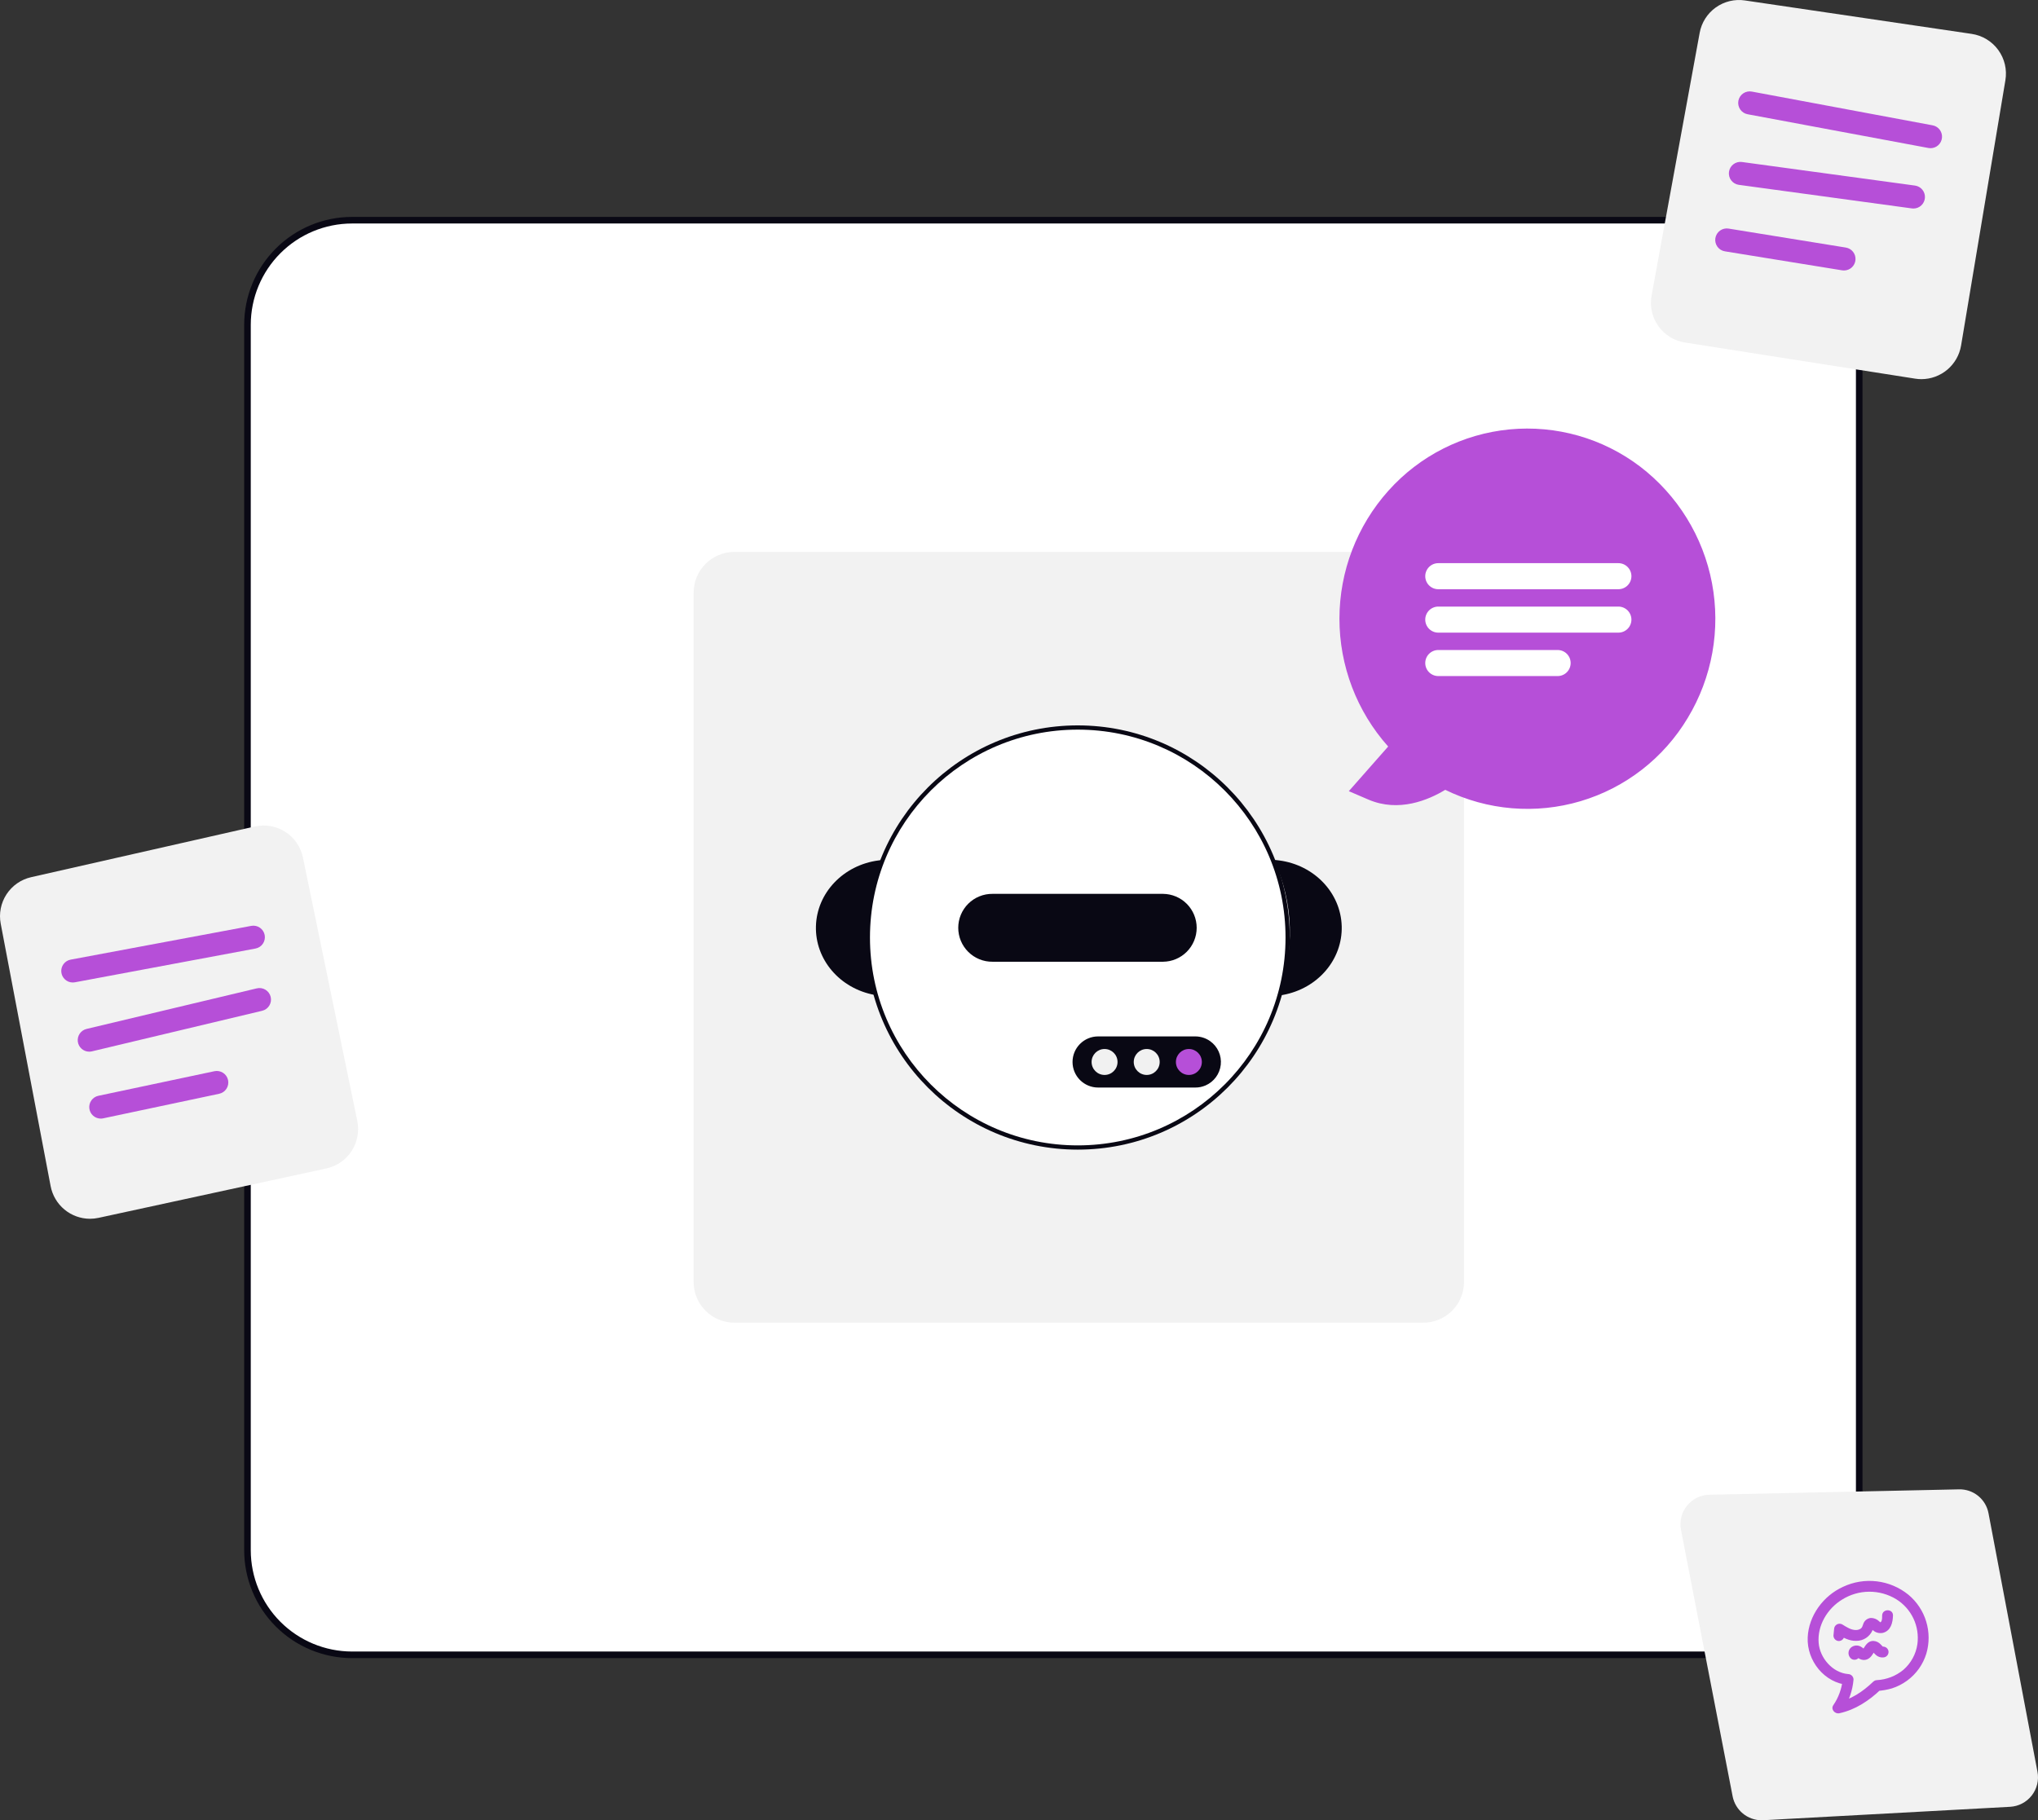
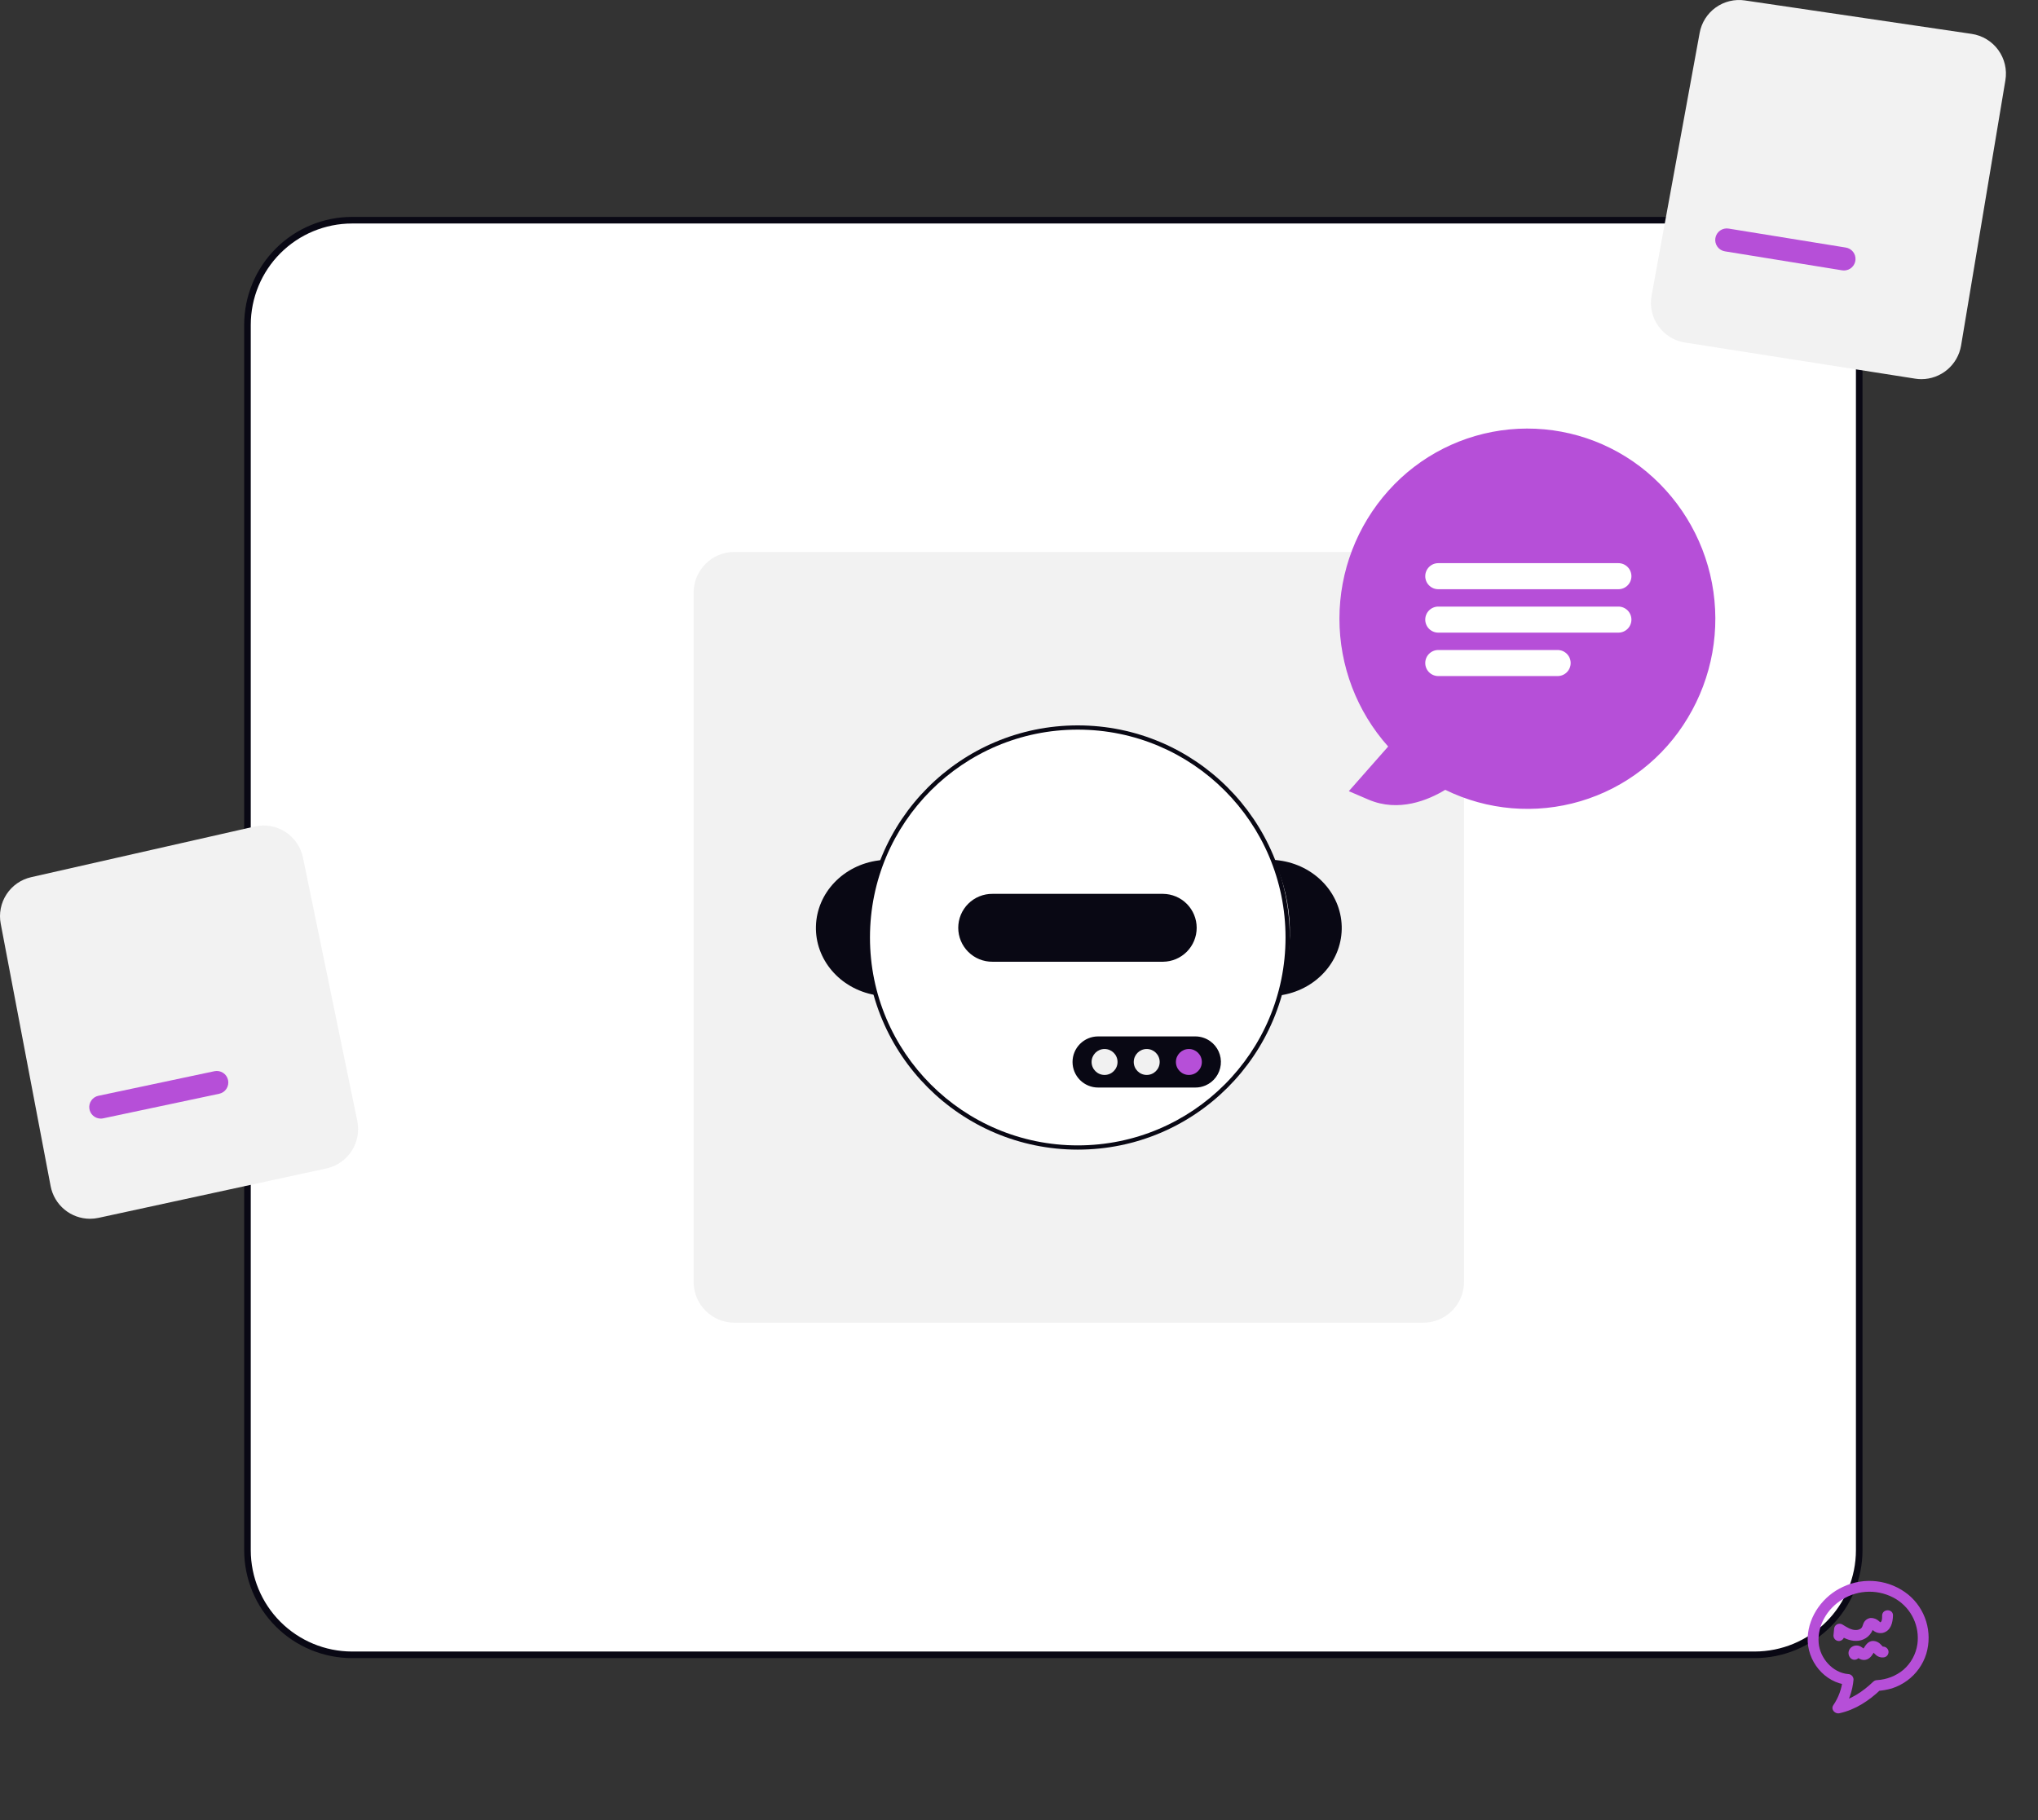
<svg xmlns="http://www.w3.org/2000/svg" width="600" height="536" viewBox="0 0 600 536" fill="none">
  <rect x="0" y="0" width="600" height="536" fill="#333333" stroke="none" />
  <g clip-path="url(#clip0_15_249)">
    <path d="M516.602 487.276H103.622C95.466 487.266 87.646 484.02 81.879 478.248C76.112 472.477 72.868 464.652 72.858 456.49V95.628C72.868 87.466 76.112 79.642 81.879 73.871C87.647 68.1 95.466 64.853 103.622 64.844H516.602C524.758 64.853 532.578 68.099 538.346 73.87C544.113 79.641 547.358 87.466 547.367 95.628V456.493C547.358 464.654 544.113 472.479 538.346 478.25C532.578 484.021 524.758 487.267 516.602 487.276Z" fill="white" />
    <path d="M419.019 162.522H216.206C209.578 162.522 204.206 167.898 204.206 174.529V377.473C204.206 384.105 209.578 389.481 216.206 389.481H419.019C425.646 389.481 431.019 384.105 431.019 377.473V174.529C431.019 167.898 425.646 162.522 419.019 162.522Z" fill="#F2F2F2" />
    <path d="M516.601 488.247H103.622C95.208 488.237 87.142 484.889 81.193 478.936C75.243 472.982 71.897 464.911 71.888 456.492V95.627C71.897 87.208 75.244 79.137 81.193 73.184C87.142 67.231 95.208 63.883 103.622 63.873H516.601C525.015 63.883 533.081 67.231 539.03 73.184C544.98 79.137 548.326 87.209 548.336 95.628V456.492C548.326 464.911 544.98 472.982 539.03 478.936C533.081 484.889 525.015 488.237 516.601 488.247ZM103.622 65.813C95.722 65.823 88.15 68.967 82.564 74.556C76.979 80.145 73.837 87.723 73.828 95.627V456.492C73.837 464.397 76.978 471.975 82.564 477.565C88.15 483.154 95.723 486.299 103.623 486.308H516.601C524.501 486.299 532.075 483.155 537.661 477.565C543.247 471.976 546.389 464.397 546.398 456.492V95.627C546.389 87.722 543.247 80.144 537.661 74.555C532.075 68.966 524.502 65.822 516.602 65.812L103.622 65.813Z" fill="#090814" />
    <path d="M26.482 358.883C23.736 358.874 21.08 357.909 18.967 356.154C16.855 354.399 15.418 351.963 14.904 349.264L0.217 272.025C-0.368 269.013 0.246 265.891 1.927 263.325C3.608 260.758 6.223 258.95 9.217 258.284L75.005 243.372C76.538 243.025 78.124 242.987 79.671 243.26C81.218 243.533 82.695 244.112 84.016 244.963C85.337 245.815 86.474 246.921 87.363 248.218C88.251 249.514 88.872 250.975 89.189 252.515L105.195 330.105C105.815 333.156 105.211 336.328 103.514 338.937C101.818 341.546 99.164 343.383 96.126 344.052L29.017 358.61C28.185 358.791 27.336 358.883 26.485 358.884L26.482 358.883Z" fill="#F2F2F2" />
-     <path d="M21.426 289.306C20.58 289.306 19.765 288.99 19.14 288.419C18.515 287.848 18.125 287.065 18.048 286.222C17.97 285.379 18.21 284.537 18.721 283.862C19.231 283.187 19.975 282.727 20.807 282.573L73.994 272.63C74.876 272.472 75.784 272.669 76.521 273.178C77.258 273.687 77.764 274.467 77.928 275.348C78.093 276.229 77.902 277.14 77.399 277.881C76.895 278.622 76.119 279.134 75.24 279.305L22.056 289.248C21.849 289.287 21.639 289.306 21.429 289.306H21.426Z" fill="#B64FD8" />
-     <path d="M26.274 309.677C25.442 309.677 24.639 309.371 24.018 308.818C23.397 308.265 23 307.502 22.903 306.676C22.807 305.849 23.017 305.016 23.494 304.334C23.971 303.652 24.681 303.17 25.491 302.978L75.558 291.045C75.993 290.935 76.447 290.912 76.891 290.978C77.336 291.044 77.763 291.198 78.148 291.431C78.532 291.664 78.867 291.971 79.132 292.335C79.397 292.698 79.588 293.11 79.692 293.548C79.796 293.986 79.813 294.44 79.74 294.884C79.668 295.328 79.508 295.753 79.269 296.134C79.031 296.516 78.72 296.846 78.353 297.106C77.986 297.367 77.571 297.551 77.132 297.649L27.063 309.583C26.804 309.644 26.54 309.675 26.274 309.676L26.274 309.677Z" fill="#B64FD8" />
    <path d="M29.665 329.385C28.827 329.385 28.018 329.073 27.395 328.512C26.773 327.95 26.38 327.177 26.293 326.342C26.206 325.508 26.431 324.671 26.925 323.992C27.418 323.314 28.145 322.842 28.965 322.669L63.123 315.431C63.558 315.339 64.008 315.333 64.446 315.415C64.884 315.496 65.302 315.663 65.675 315.906C66.049 316.15 66.371 316.464 66.623 316.831C66.874 317.199 67.052 317.613 67.144 318.049C67.236 318.485 67.242 318.935 67.16 319.373C67.079 319.811 66.912 320.229 66.669 320.603C66.426 320.977 66.112 321.299 65.745 321.551C65.377 321.803 64.964 321.98 64.528 322.073L30.372 329.31C30.14 329.36 29.903 329.385 29.665 329.385Z" fill="#B64FD8" />
    <path d="M565.69 111.646C565.079 111.646 564.469 111.598 563.865 111.503L496.026 100.853C494.469 100.608 492.976 100.053 491.635 99.222C490.295 98.391 489.135 97.3 488.222 96.013C487.31 94.726 486.664 93.27 486.322 91.73C485.981 90.189 485.951 88.596 486.234 87.044L500.387 9.702C500.93 6.682 502.628 3.993 505.121 2.207C507.614 0.42 510.705 -0.324 513.737 0.134L580.471 9.979C582.024 10.209 583.517 10.746 584.861 11.56C586.204 12.373 587.373 13.446 588.297 14.717C589.222 15.987 589.884 17.429 590.246 18.959C590.607 20.488 590.66 22.074 590.402 23.625L577.351 101.771C576.881 104.528 575.453 107.03 573.32 108.837C571.187 110.643 568.485 111.638 565.69 111.646Z" fill="#F2F2F2" />
-     <path d="M568.357 43.635C568.147 43.635 567.938 43.615 567.732 43.576L514.541 33.648C514.098 33.571 513.676 33.406 513.298 33.164C512.919 32.923 512.593 32.608 512.337 32.239C512.081 31.87 511.901 31.454 511.807 31.015C511.713 30.576 511.707 30.122 511.789 29.681C511.871 29.239 512.04 28.819 512.286 28.443C512.532 28.067 512.85 27.744 513.222 27.492C513.594 27.24 514.011 27.065 514.451 26.976C514.891 26.887 515.345 26.886 515.785 26.973L568.975 36.904C569.806 37.058 570.55 37.518 571.061 38.193C571.571 38.868 571.811 39.709 571.734 40.553C571.656 41.395 571.267 42.179 570.642 42.75C570.017 43.32 569.202 43.637 568.356 43.637L568.357 43.635Z" fill="#B64FD8" />
-     <path d="M563.336 61.402C563.181 61.402 563.026 61.392 562.872 61.371L511.872 54.421C510.992 54.287 510.199 53.812 509.666 53.098C509.132 52.384 508.901 51.489 509.021 50.606C509.141 49.723 509.604 48.922 510.309 48.378C511.014 47.833 511.904 47.587 512.789 47.694L563.789 54.643C564.64 54.76 565.414 55.196 565.957 55.862C566.5 56.528 566.77 57.375 566.713 58.233C566.656 59.09 566.276 59.894 565.65 60.482C565.023 61.071 564.197 61.399 563.339 61.402H563.336Z" fill="#B64FD8" />
    <path d="M542.866 79.644C542.683 79.643 542.5 79.628 542.32 79.599L507.853 74.015C507.41 73.948 506.985 73.793 506.602 73.56C506.219 73.326 505.886 73.02 505.622 72.657C505.358 72.295 505.169 71.883 505.065 71.447C504.961 71.011 504.944 70.558 505.016 70.116C505.088 69.673 505.247 69.249 505.483 68.868C505.719 68.487 506.029 68.157 506.394 67.896C506.758 67.635 507.171 67.45 507.608 67.35C508.045 67.249 508.497 67.237 508.939 67.313L543.406 72.894C544.251 73.026 545.016 73.473 545.546 74.144C546.076 74.816 546.333 75.664 546.266 76.517C546.198 77.371 545.81 78.167 545.181 78.747C544.551 79.327 543.726 79.647 542.87 79.644H542.866Z" fill="#B64FD8" />
    <path d="M425.489 232.573C420.577 235.555 411.825 239.291 402.881 235.452L397.1 232.969L408.685 219.823C399.433 209.456 394.325 196.04 394.339 182.141C394.352 168.242 399.487 154.836 408.76 144.488C417.958 134.202 430.689 127.761 444.42 126.444C458.15 125.128 471.872 129.033 482.855 137.384C493.889 145.821 501.424 158.035 504.017 171.686C506.609 185.338 504.077 199.466 496.905 211.365C489.832 223.222 478.562 231.985 465.333 235.913C452.103 239.842 437.881 238.65 425.489 232.573Z" fill="#B64FD8" />
    <path d="M423.437 165.83H476.467C477.483 165.83 478.458 166.234 479.177 166.953C479.896 167.673 480.3 168.648 480.3 169.666C480.3 170.683 479.896 171.659 479.177 172.378C478.458 173.098 477.483 173.502 476.467 173.502H423.437C422.42 173.502 421.445 173.098 420.726 172.378C420.007 171.659 419.603 170.683 419.603 169.666C419.603 168.648 420.007 167.673 420.726 166.953C421.445 166.234 422.42 165.83 423.437 165.83Z" fill="white" />
    <path d="M423.437 178.616H476.467C477.483 178.616 478.458 179.02 479.177 179.74C479.896 180.459 480.3 181.435 480.3 182.452C480.3 183.47 479.896 184.445 479.177 185.165C478.458 185.884 477.483 186.288 476.467 186.288H423.437C422.42 186.288 421.445 185.884 420.726 185.165C420.007 184.445 419.603 183.47 419.603 182.452C419.603 181.435 420.007 180.459 420.726 179.74C421.445 179.02 422.42 178.616 423.437 178.616Z" fill="white" />
    <path d="M423.437 191.402H458.577C459.594 191.402 460.569 191.806 461.288 192.526C462.007 193.245 462.411 194.221 462.411 195.238C462.411 196.256 462.007 197.231 461.288 197.951C460.569 198.67 459.594 199.074 458.577 199.074H423.437C422.42 199.074 421.445 198.67 420.726 197.951C420.007 197.231 419.603 196.256 419.603 195.238C419.603 194.221 420.007 193.245 420.726 192.526C421.445 191.806 422.42 191.402 423.437 191.402Z" fill="white" />
    <path d="M260.184 253.213C259.668 253.244 259.153 253.288 258.644 253.363C248.294 254.714 240.494 262.901 240.217 272.717C239.94 282.533 247.256 291.104 257.517 292.969C258.026 293.058 258.535 293.134 259.05 293.194C256.509 286.803 255.299 279.961 255.494 273.086C255.689 266.211 257.285 259.449 260.184 253.213Z" fill="#090814" />
    <path d="M317.298 338.522C351.772 338.522 379.719 310.557 379.719 276.06C379.719 241.564 351.772 213.599 317.298 213.599C282.823 213.599 254.876 241.564 254.876 276.06C254.876 310.557 282.823 338.522 317.298 338.522Z" fill="#090814" />
    <path d="M317.298 337.272C351.082 337.272 378.47 309.867 378.47 276.06C378.47 242.254 351.082 214.848 317.298 214.848C283.513 214.848 256.125 242.254 256.125 276.06C256.125 309.867 283.513 337.272 317.298 337.272Z" fill="white" />
    <path d="M375.04 253.213C375.556 253.244 376.071 253.288 376.58 253.363C386.93 254.714 394.73 262.901 395.008 272.717C395.285 282.533 387.968 291.095 377.706 292.965C377.198 293.054 376.689 293.131 376.173 293.19C378.714 286.8 379.923 279.958 379.728 273.084C379.534 266.21 377.938 259.448 375.04 253.213Z" fill="#090814" />
    <path d="M342.41 263.207H292.187C290.868 263.195 289.56 263.446 288.338 263.943C287.117 264.44 286.005 265.174 285.069 266.103C284.132 267.032 283.389 268.138 282.881 269.356C282.374 270.574 282.113 271.881 282.113 273.201C282.113 274.52 282.374 275.827 282.881 277.045C283.389 278.263 284.132 279.369 285.069 280.298C286.005 281.227 287.117 281.962 288.338 282.459C289.56 282.956 290.868 283.206 292.187 283.194H342.41C345.044 283.172 347.562 282.109 349.416 280.237C351.27 278.365 352.311 275.836 352.311 273.201C352.311 270.565 351.27 268.036 349.416 266.164C347.562 264.293 345.044 263.23 342.41 263.207Z" fill="#090814" />
    <path d="M356.291 306.59C355.015 305.68 353.488 305.189 351.921 305.183H323.284C321.289 305.183 319.375 305.976 317.965 307.388C316.554 308.8 315.761 310.714 315.761 312.71C315.761 314.707 316.554 316.621 317.965 318.033C319.375 319.444 321.289 320.237 323.284 320.237H351.923C352.434 320.24 352.944 320.189 353.445 320.087C353.943 319.979 354.431 319.826 354.901 319.628C356.126 319.1 357.188 318.256 357.978 317.182C358.769 316.108 359.261 314.843 359.402 313.516C359.544 312.19 359.33 310.85 358.784 309.633C358.237 308.416 357.377 307.367 356.292 306.592L356.291 306.59Z" fill="#090814" />
    <path d="M325.191 316.532C327.3 316.532 329.01 314.821 329.01 312.711C329.01 310.6 327.3 308.889 325.191 308.889C323.082 308.889 321.372 310.6 321.372 312.711C321.372 314.821 323.082 316.532 325.191 316.532Z" fill="#F1F1F1" />
    <path d="M337.602 316.532C339.711 316.532 341.421 314.821 341.421 312.711C341.421 310.6 339.711 308.889 337.602 308.889C335.493 308.889 333.783 310.6 333.783 312.711C333.783 314.821 335.493 316.532 337.602 316.532Z" fill="#F1F1F1" />
    <path d="M350.013 316.532C352.122 316.532 353.832 314.821 353.832 312.711C353.832 310.6 352.122 308.889 350.013 308.889C347.903 308.889 346.194 310.6 346.194 312.711C346.194 314.821 347.903 316.532 350.013 316.532Z" fill="#B64FD8" />
-     <path d="M518.628 536C516.612 535.993 514.661 535.289 513.107 534.006C511.552 532.723 510.489 530.941 510.098 528.962L494.892 450.482C494.652 449.239 494.685 447.958 494.991 446.73C495.297 445.502 495.867 444.355 496.661 443.37C497.455 442.385 498.455 441.585 499.59 441.027C500.726 440.469 501.969 440.165 503.234 440.138L576.715 438.555C578.772 438.499 580.782 439.182 582.381 440.478C583.981 441.775 585.064 443.601 585.436 445.627L599.848 521.736C600.079 522.953 600.046 524.206 599.753 525.41C599.46 526.614 598.913 527.741 598.15 528.716C597.386 529.691 596.422 530.492 595.324 531.064C594.226 531.637 593.018 531.967 591.781 532.035L519.096 535.987C518.939 535.995 518.783 536 518.628 536Z" fill="#F2F2F2" />
    <path d="M551.478 495.203C548.408 498.149 544.889 500.49 540.686 501.402L542.483 503.745C544.307 501.001 545.411 497.842 545.692 494.558C545.688 494.137 545.52 493.733 545.224 493.433C544.928 493.132 544.527 492.959 544.106 492.948C539.549 492.575 535.797 488.253 535.426 483.8C534.994 478.645 537.98 473.68 542.311 471.027C544.698 469.524 547.457 468.717 550.277 468.698C553.097 468.678 555.867 469.446 558.274 470.915C560.474 472.282 562.232 474.257 563.336 476.601C564.439 478.946 564.842 481.559 564.494 484.128C564.07 487.081 562.591 489.781 560.332 491.728C558.145 493.519 555.446 494.57 552.625 494.729C552.205 494.738 551.804 494.907 551.505 495.202C551.205 495.497 551.03 495.896 551.015 496.316C551.015 496.739 551.182 497.145 551.479 497.446C551.775 497.747 552.179 497.92 552.601 497.926C554.092 497.835 555.567 497.579 557.001 497.162C558.612 496.641 560.13 495.864 561.495 494.861C564.174 492.896 566.148 490.118 567.122 486.941C568.037 483.844 568.023 480.546 567.081 477.458C566.14 474.37 564.312 471.626 561.826 469.568C559.165 467.414 555.95 466.054 552.551 465.645C549.152 465.236 545.707 465.794 542.61 467.255C536.814 469.882 532.476 475.727 532.198 482.16C531.899 489.03 537.116 495.575 544.084 496.146L542.495 494.537C542.225 497.267 541.27 499.884 539.718 502.147C538.92 503.371 540.24 504.765 541.516 504.489C546.254 503.461 550.294 500.768 553.753 497.451C555.236 496.027 552.968 493.776 551.481 495.203L551.478 495.203Z" fill="#B64FD8" />
    <path d="M542.98 481.637L543.167 479.723L540.77 481.096C542.484 482.144 544.403 483.244 546.491 483.171C547.49 483.18 548.471 482.899 549.314 482.362C550.157 481.825 550.827 481.054 551.24 480.143C551.298 479.999 551.558 479.252 551.563 479.254L550.949 479.594C550.706 479.513 550.709 479.533 550.96 479.655C551.068 479.759 551.182 479.857 551.301 479.948C551.702 480.335 552.192 480.616 552.728 480.765C553.264 480.915 553.828 480.929 554.371 480.806C556.69 480.183 557.246 477.804 557.308 475.718C557.369 473.658 554.172 473.642 554.112 475.696C554.096 476.252 554.168 477.14 553.756 477.586C553.521 477.842 553.498 477.623 553.224 477.398C552.565 476.765 551.686 476.416 550.773 476.424C550.27 476.471 549.792 476.664 549.398 476.979C549.003 477.295 548.71 477.719 548.554 478.2C548.343 478.731 548.292 479.202 547.84 479.545C547.475 479.789 547.054 479.935 546.616 479.97C545.076 480.102 543.611 479.089 542.365 478.324C542.122 478.19 541.849 478.12 541.572 478.123C541.294 478.125 541.022 478.198 540.781 478.336C540.54 478.474 540.339 478.672 540.197 478.91C540.055 479.149 539.976 479.42 539.968 479.697L539.782 481.612C539.783 482.034 539.949 482.44 540.246 482.741C540.543 483.042 540.946 483.215 541.368 483.221C541.789 483.216 542.192 483.049 542.492 482.753C542.793 482.458 542.968 482.058 542.98 481.637Z" fill="#B64FD8" />
    <path d="M547.099 486.015C547.283 486.205 547.391 486.457 547.4 486.722C547.408 486.987 547.318 487.246 547.146 487.448C547.036 487.555 546.901 487.633 546.753 487.675C546.606 487.716 546.45 487.721 546.3 487.688C546.618 487.758 546.111 487.532 546.388 487.725C546.462 487.769 546.535 487.816 546.605 487.867C546.473 487.761 546.449 487.742 546.533 487.809C546.693 487.827 546.933 488.121 547.095 488.233C547.191 488.302 547.292 488.365 547.395 488.422C547.802 488.652 548.258 488.781 548.725 488.798C550.013 488.801 550.85 487.937 551.464 486.905C551.562 486.739 551.658 486.571 551.763 486.408C551.786 486.371 551.81 486.335 551.834 486.299C551.93 486.163 551.898 486.204 551.737 486.42C551.788 486.356 551.842 486.296 551.9 486.239C552.058 486.01 551.594 486.435 551.816 486.304C551.965 486.226 551.902 486.249 551.628 486.375C551.789 486.332 551.725 486.336 551.435 486.386L551.545 486.384C551.411 486.39 551.279 486.352 551.168 486.276C551.217 486.298 551.265 486.324 551.311 486.354C551.409 486.417 551.375 486.388 551.21 486.269C551.397 486.326 551.643 486.697 551.772 486.841C551.926 487.012 552.093 487.171 552.272 487.317C552.612 487.623 553.021 487.845 553.464 487.962C553.907 488.08 554.371 488.091 554.819 487.993C555.227 487.881 555.574 487.612 555.785 487.246C555.996 486.879 556.055 486.445 555.949 486.035C555.832 485.631 555.562 485.287 555.198 485.077C554.833 484.866 554.401 484.805 553.992 484.905C554.129 484.871 554.272 484.877 554.405 484.924C554.242 484.877 554.267 484.894 554.479 484.975C554.412 484.941 554.348 484.903 554.286 484.862C554.456 484.997 554.474 485.008 554.34 484.895C554.126 484.677 553.924 484.447 553.709 484.23C553.424 483.913 553.077 483.657 552.69 483.477C552.302 483.298 551.883 483.2 551.456 483.188C550.014 483.21 549.275 484.37 548.604 485.461C548.534 485.554 548.47 485.652 548.412 485.753C548.578 485.543 548.609 485.5 548.506 485.626C548.471 485.667 548.434 485.706 548.396 485.743C548.246 485.956 548.715 485.542 548.48 485.679C548.331 485.759 548.394 485.735 548.668 485.609C548.507 485.653 548.572 485.65 548.861 485.6C548.683 485.596 548.707 485.604 548.933 485.625C548.769 485.571 548.788 485.581 548.992 485.655C548.929 485.671 548.639 485.438 548.595 485.397C548.765 485.53 548.777 485.538 548.631 485.422L548.306 485.175C548.169 485.071 548.023 484.977 547.872 484.894C547.406 484.614 546.862 484.493 546.321 484.548C545.781 484.603 545.273 484.832 544.873 485.201C544.665 485.4 544.499 485.639 544.385 485.903C544.271 486.168 544.211 486.452 544.209 486.74C544.207 487.028 544.262 487.314 544.372 487.58C544.482 487.846 544.645 488.087 544.85 488.289C545.155 488.579 545.561 488.74 545.982 488.738C546.403 488.735 546.807 488.57 547.109 488.276C547.403 487.972 547.566 487.566 547.564 487.143C547.562 486.721 547.395 486.316 547.099 486.015Z" fill="#B64FD8" />
  </g>
  <defs>
    <clipPath id="clip0_15_249">
      <rect width="600" height="536" fill="white" />
    </clipPath>
  </defs>
</svg>